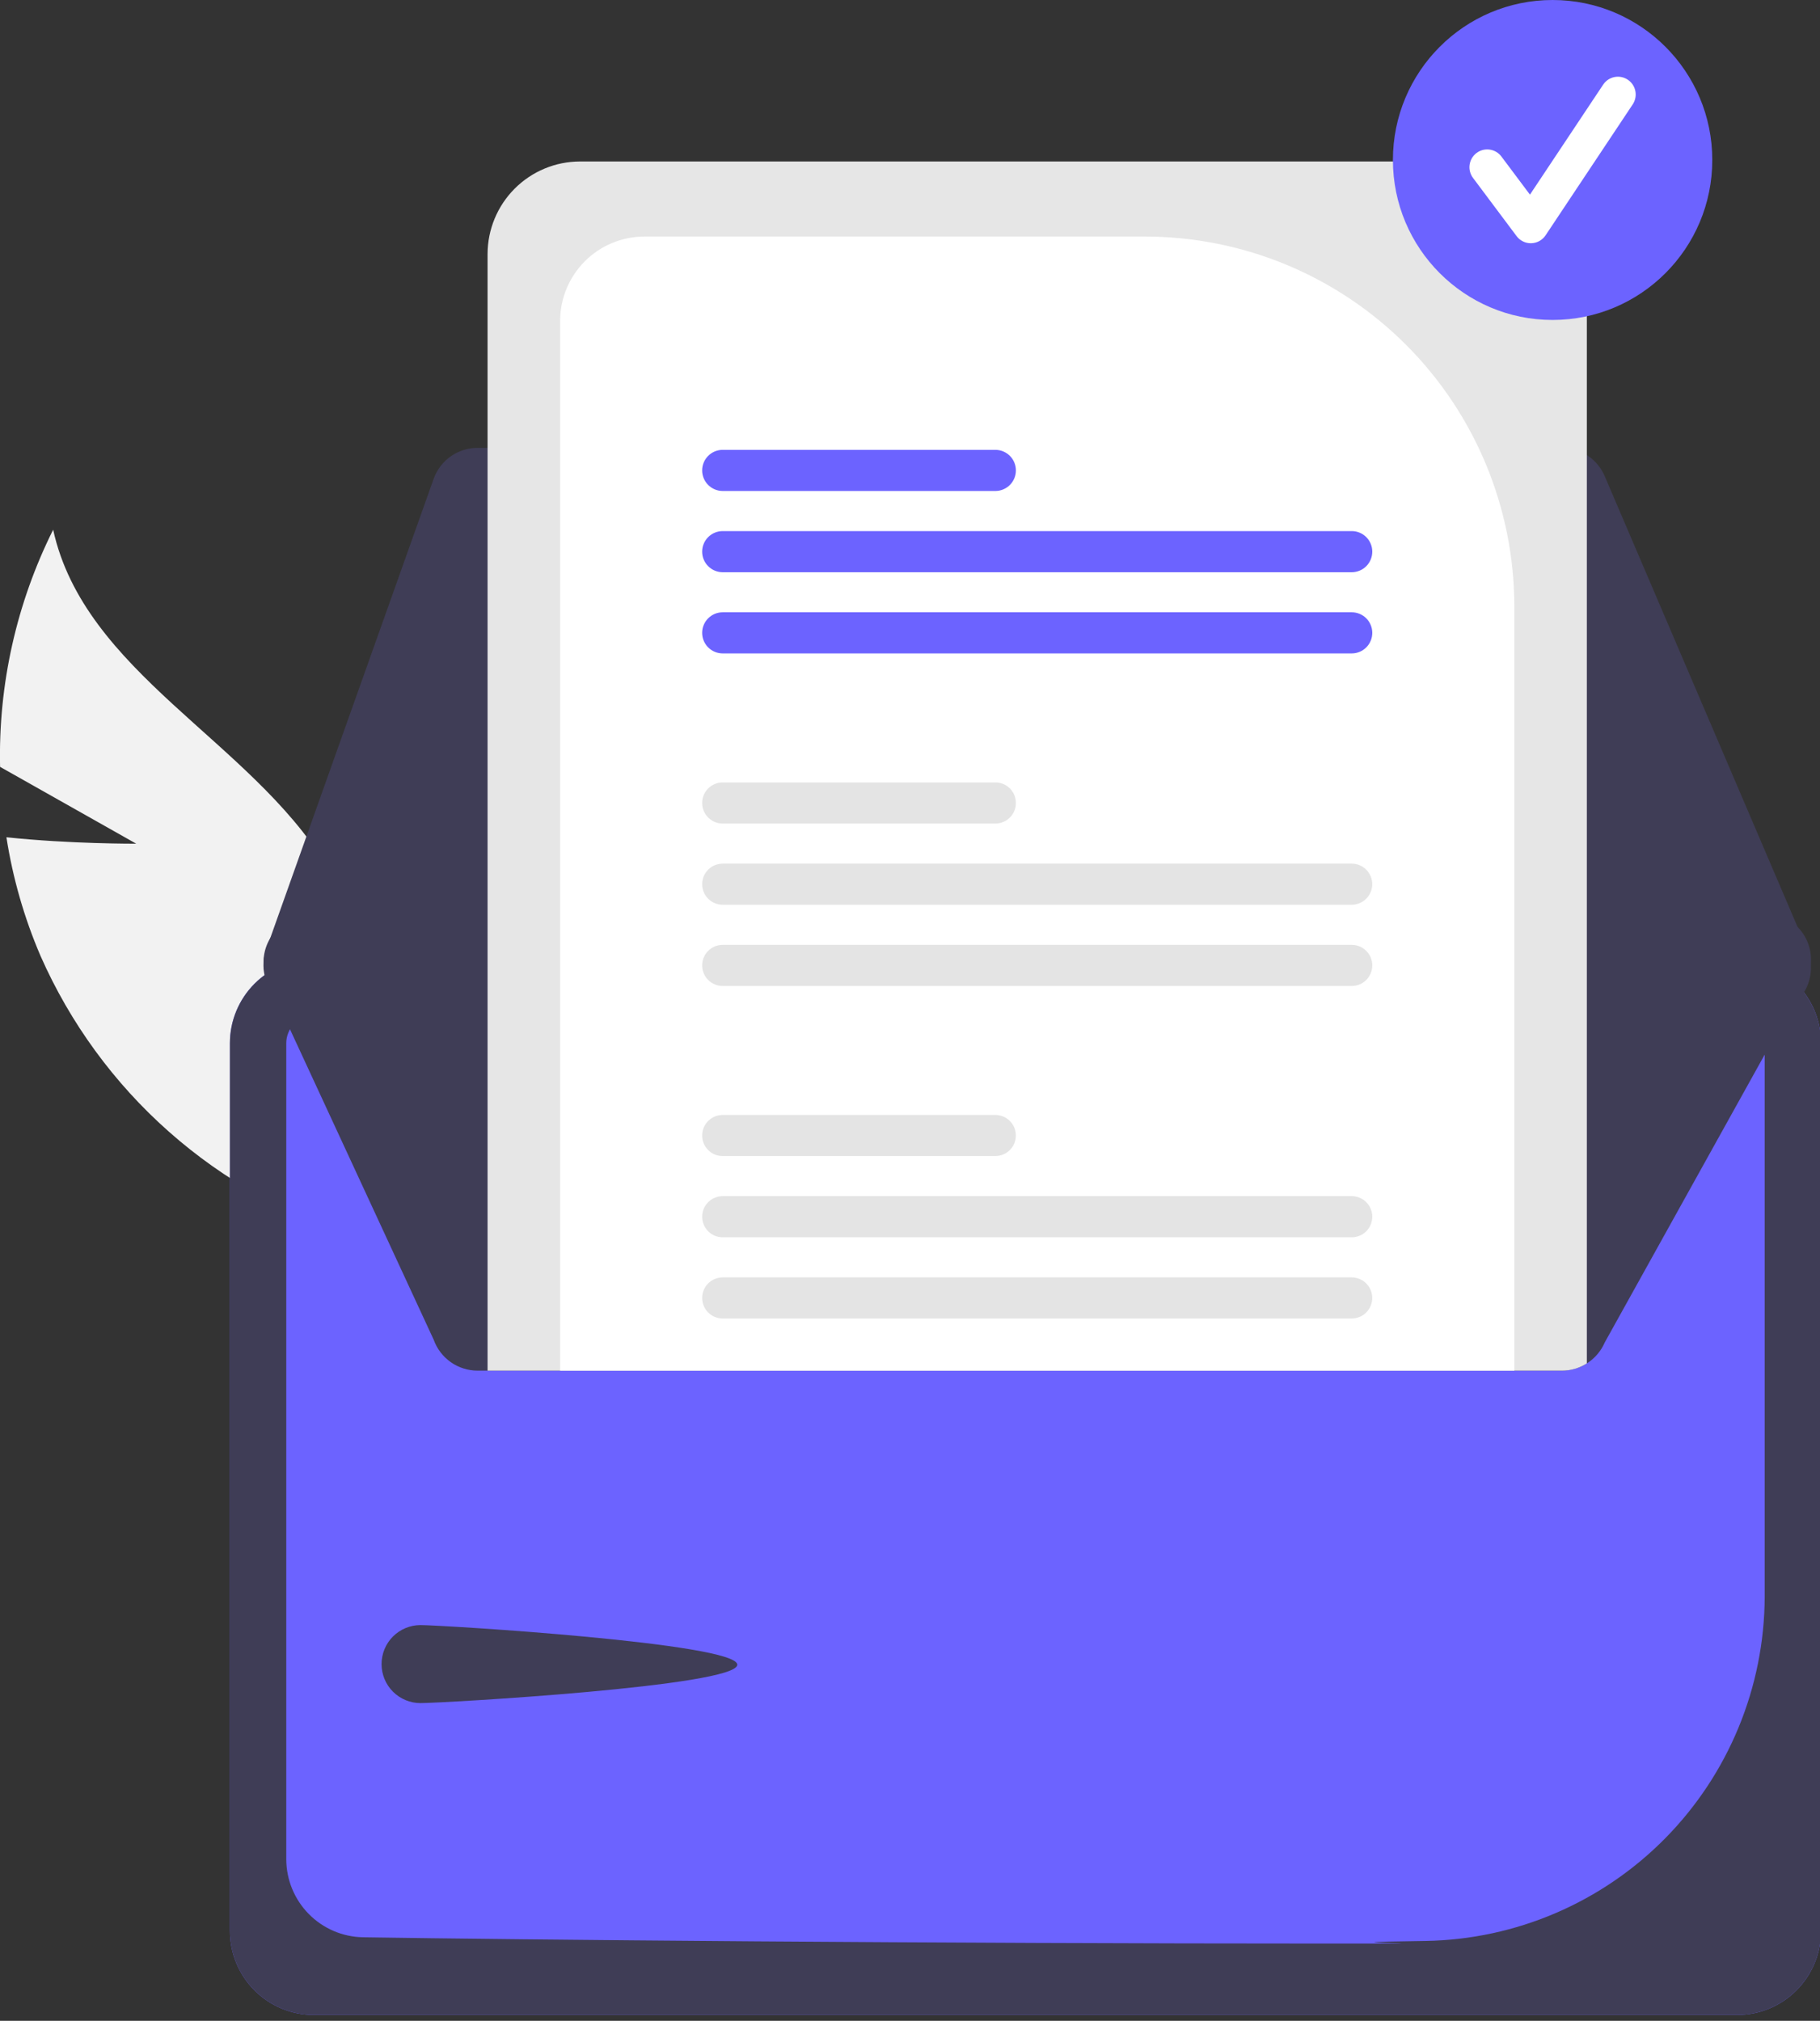
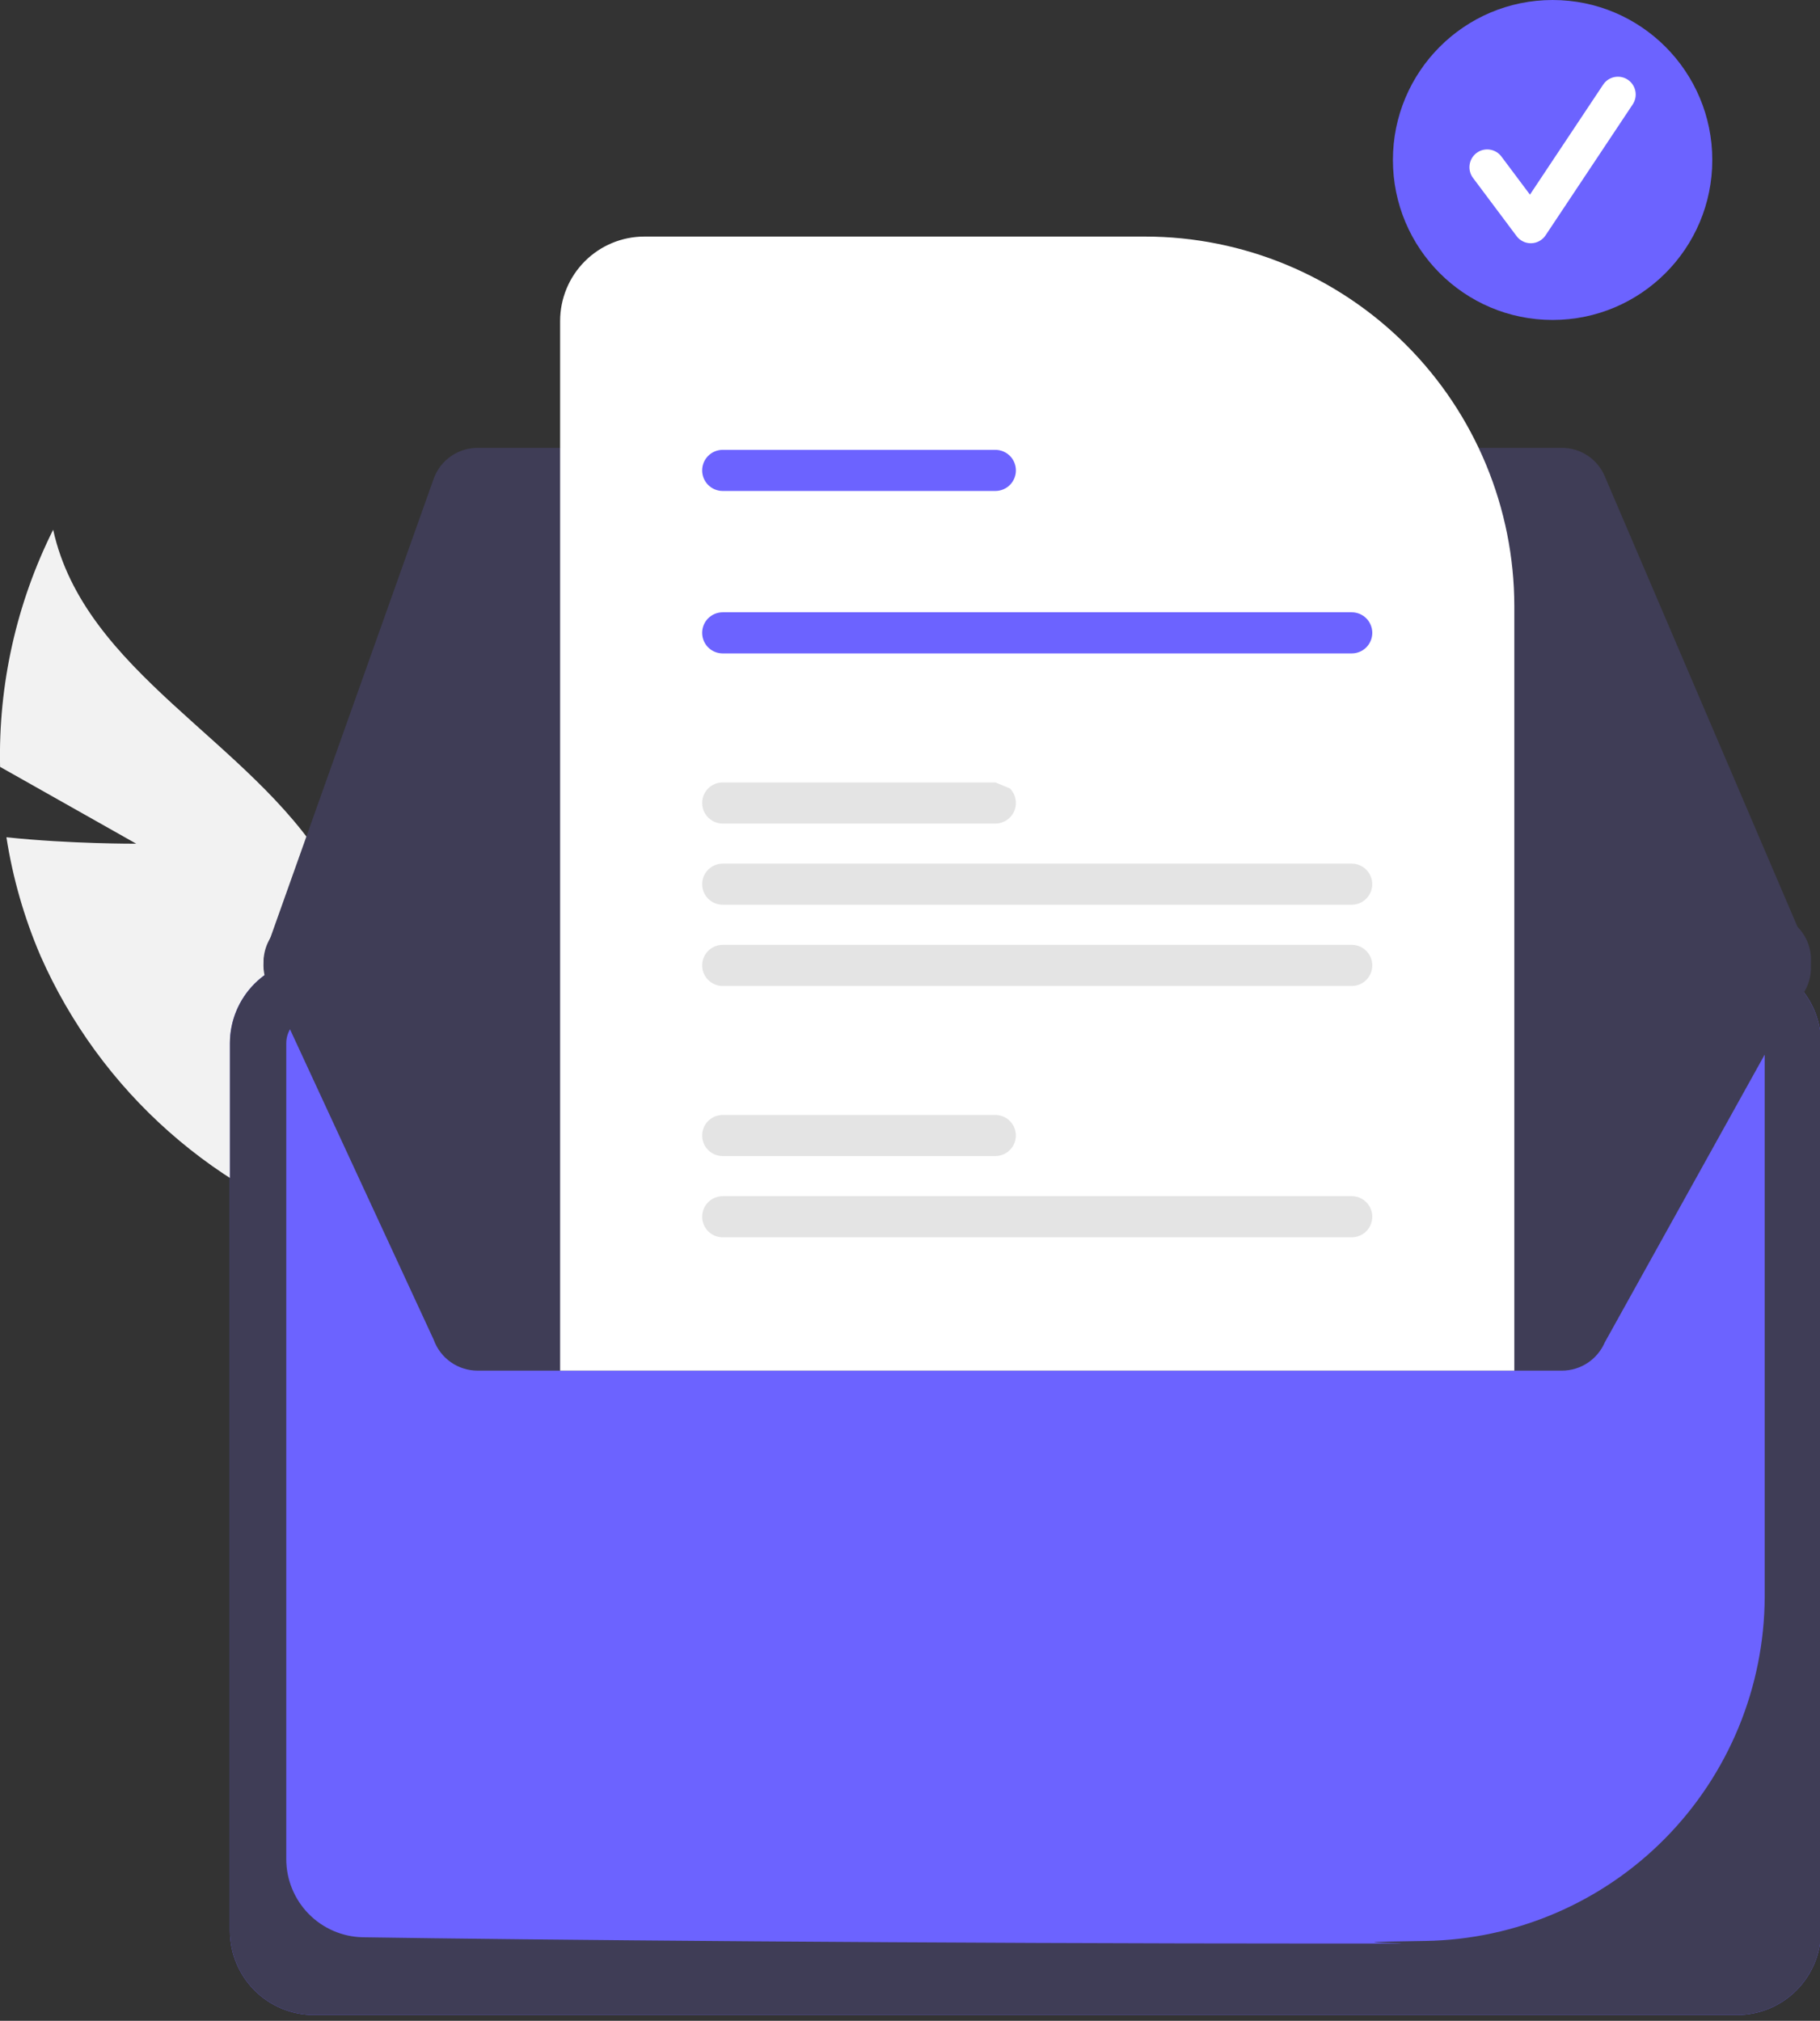
<svg xmlns="http://www.w3.org/2000/svg" width="136" height="151" viewBox="0 0 136 151" fill="none">
  <rect x="0" y="0" width="136" height="151" fill="#333333" stroke="none" />
  <g clip-path="url(#clip0_3630_43208)">
    <path d="M10.179 63.043L0.006 57.302C-0.132 51.16 1.23 45.077 3.972 39.582C6.317 50.248 18.662 55.322 24.357 64.634C26.111 67.552 27.187 70.828 27.506 74.22C27.824 77.611 27.377 81.031 26.197 84.225L26.866 92.495C21.608 90.917 16.753 88.216 12.638 84.578C8.522 80.94 5.242 76.451 3.025 71.421C1.809 68.586 0.954 65.61 0.48 62.562C5.223 63.067 10.179 63.043 10.179 63.043Z" fill="#F2F2F2" />
    <path d="M129.811 71.667H23.448C21.786 71.669 20.193 72.331 19.018 73.508C17.843 74.685 17.182 76.281 17.18 77.946V144.287C17.182 145.952 17.843 147.548 19.018 148.725C20.193 149.902 21.786 150.564 23.448 150.566H129.811C131.473 150.564 133.066 149.902 134.241 148.725C135.416 147.548 136.077 145.952 136.079 144.287V77.946C136.077 76.281 135.416 74.685 134.241 73.508C133.066 72.331 131.473 71.669 129.811 71.667Z" fill="#6C63FF" />
    <path d="M129.811 71.667H23.448C21.786 71.669 20.193 72.331 19.018 73.508C17.843 74.685 17.182 76.281 17.18 77.946V144.287C17.182 145.952 17.843 147.548 19.018 148.725C20.193 149.902 21.786 150.564 23.448 150.566H129.811C131.473 150.564 133.066 149.902 134.241 148.725C135.416 147.548 136.077 145.952 136.079 144.287V77.946C136.077 76.281 135.416 74.685 134.241 73.508C133.066 72.331 131.473 71.669 129.811 71.667ZM131.868 119.32C131.842 126.074 129.176 132.549 124.44 137.356C119.704 142.163 113.276 144.919 106.535 145.032C95.743 145.173 112.507 145.228 99.49 145.228C69.725 145.228 38.689 144.943 27.109 144.758C25.586 144.727 24.135 144.1 23.066 143.012C21.998 141.923 21.396 140.459 21.391 138.933V77.951C21.391 77.404 21.608 76.88 21.993 76.493C22.379 76.106 22.901 75.888 23.447 75.886H129.807C130.352 75.886 130.875 76.103 131.262 76.49C131.648 76.876 131.866 77.399 131.868 77.946V119.32Z" fill="#3F3D56" />
    <path d="M116.717 33.466H35.679C34.962 33.467 34.263 33.69 33.677 34.103C33.091 34.517 32.647 35.102 32.405 35.779L19.889 70.956C19.702 71.481 19.644 72.043 19.719 72.595C19.795 73.148 20.001 73.674 20.321 74.129C20.642 74.585 21.067 74.957 21.56 75.214C22.054 75.472 22.602 75.606 23.158 75.607L131.843 75.8H131.848C132.423 75.8 132.989 75.657 133.496 75.384C134.002 75.111 134.433 74.716 134.75 74.235C135.066 73.754 135.259 73.202 135.31 72.628C135.361 72.054 135.269 71.476 135.043 70.946L119.911 35.576C119.644 34.95 119.198 34.415 118.63 34.04C118.062 33.665 117.397 33.465 116.717 33.466Z" fill="#3F3D56" />
    <path d="M135.327 71.711C135.327 72.183 135.231 72.649 135.046 73.083L119.916 100.31C119.646 100.935 119.2 101.468 118.632 101.842C118.065 102.217 117.4 102.417 116.72 102.418H35.684C34.966 102.417 34.267 102.195 33.68 101.781C33.094 101.367 32.649 100.782 32.407 100.106L19.893 73.073C19.74 72.643 19.673 72.186 19.696 71.729C19.719 71.273 19.831 70.825 20.027 70.412C20.223 69.999 20.498 69.628 20.836 69.322C21.175 69.015 21.571 68.779 22.001 68.625C22.373 68.491 22.765 68.422 23.161 68.422L36.437 68.397L41.856 68.387L113.159 68.262L118.58 68.253L131.847 68.228H131.85C132.773 68.228 133.657 68.595 134.309 69.248C134.961 69.901 135.327 70.787 135.327 71.711Z" fill="#3F3D56" />
-     <path d="M31.421 121.431C33.028 121.431 55.095 122.782 55.095 124.392C55.095 126.001 33.028 127.26 31.421 127.26C30.65 127.26 29.91 126.953 29.364 126.407C28.818 125.86 28.512 125.119 28.512 124.346C28.512 123.572 28.818 122.831 29.364 122.284C29.91 121.738 30.65 121.431 31.421 121.431Z" fill="#3F3D56" />
-     <path d="M111.67 12.066H43.341C41.509 12.069 39.754 12.798 38.459 14.095C37.164 15.393 36.436 17.151 36.434 18.986V102.418H116.716C117.376 102.42 118.022 102.232 118.577 101.876V18.986C118.575 17.151 117.846 15.393 116.552 14.095C115.257 12.798 113.501 12.069 111.67 12.066Z" fill="#E6E6E6" />
    <path d="M85.593 17.677H48.147C46.479 17.678 44.88 18.343 43.701 19.523C42.522 20.704 41.858 22.306 41.855 23.976V102.418H113.158V45.292C113.15 37.971 110.243 30.951 105.075 25.774C99.907 20.597 92.901 17.685 85.593 17.677Z" fill="white" />
-     <path d="M101.009 95.451H54.001C53.594 95.451 53.205 95.613 52.917 95.901C52.63 96.189 52.469 96.579 52.469 96.986C52.469 97.393 52.63 97.784 52.917 98.071C53.205 98.359 53.594 98.521 54.001 98.521H101.009C101.415 98.521 101.805 98.359 102.092 98.071C102.379 97.784 102.541 97.393 102.541 96.986C102.541 96.579 102.379 96.189 102.092 95.901C101.805 95.613 101.415 95.451 101.009 95.451Z" fill="#E4E4E4" />
    <path d="M101.01 89.381H54.002C53.596 89.381 53.206 89.543 52.918 89.831C52.63 90.119 52.469 90.51 52.469 90.917C52.469 91.325 52.63 91.716 52.918 92.004C53.206 92.292 53.596 92.454 54.002 92.454H101.01C101.417 92.454 101.807 92.292 102.095 92.004C102.382 91.716 102.544 91.325 102.544 90.917C102.544 90.51 102.382 90.119 102.095 89.831C101.807 89.543 101.417 89.381 101.01 89.381Z" fill="#E4E4E4" />
    <path d="M74.378 83.314H54.001C53.594 83.314 53.205 83.475 52.917 83.763C52.63 84.051 52.469 84.441 52.469 84.848C52.469 85.255 52.63 85.646 52.917 85.934C53.205 86.222 53.594 86.383 54.001 86.383H74.378C74.784 86.383 75.174 86.222 75.461 85.934C75.749 85.646 75.91 85.255 75.91 84.848C75.91 84.441 75.749 84.051 75.461 83.763C75.174 83.475 74.784 83.314 74.378 83.314Z" fill="#E4E4E4" />
    <path d="M101.01 70.602H54.002C53.596 70.602 53.206 70.763 52.918 71.052C52.63 71.34 52.469 71.731 52.469 72.138C52.469 72.546 52.63 72.936 52.918 73.224C53.206 73.513 53.596 73.674 54.002 73.674H101.01C101.417 73.674 101.807 73.513 102.095 73.224C102.382 72.936 102.544 72.546 102.544 72.138C102.544 71.731 102.382 71.34 102.095 71.052C101.807 70.763 101.417 70.602 101.01 70.602Z" fill="#E4E4E4" />
    <path d="M101.009 64.534H54.001C53.594 64.534 53.205 64.696 52.917 64.984C52.63 65.272 52.469 65.662 52.469 66.069C52.469 66.476 52.63 66.867 52.917 67.154C53.205 67.442 53.594 67.604 54.001 67.604H101.009C101.415 67.604 101.805 67.442 102.092 67.154C102.379 66.867 102.541 66.476 102.541 66.069C102.541 65.662 102.379 65.272 102.092 64.984C101.805 64.696 101.415 64.534 101.009 64.534Z" fill="#E4E4E4" />
-     <path d="M74.38 58.464H54.002C53.596 58.464 53.206 58.626 52.918 58.914C52.63 59.202 52.469 59.593 52.469 60C52.469 60.408 52.63 60.799 52.918 61.087C53.206 61.375 53.596 61.537 54.002 61.537H74.38C74.786 61.537 75.176 61.375 75.464 61.087C75.752 60.799 75.913 60.408 75.913 60C75.913 59.593 75.752 59.202 75.464 58.914C75.176 58.626 74.786 58.464 74.38 58.464Z" fill="#E4E4E4" />
+     <path d="M74.38 58.464H54.002C53.596 58.464 53.206 58.626 52.918 58.914C52.63 59.202 52.469 59.593 52.469 60C52.469 60.408 52.63 60.799 52.918 61.087C53.206 61.375 53.596 61.537 54.002 61.537H74.38C74.786 61.537 75.176 61.375 75.464 61.087C75.752 60.799 75.913 60.408 75.913 60C75.913 59.593 75.752 59.202 75.464 58.914Z" fill="#E4E4E4" />
    <path d="M101.01 45.752H54.002C53.596 45.752 53.206 45.914 52.918 46.202C52.63 46.49 52.469 46.881 52.469 47.288C52.469 47.696 52.63 48.087 52.918 48.375C53.206 48.663 53.596 48.825 54.002 48.825H101.01C101.417 48.825 101.807 48.663 102.095 48.375C102.382 48.087 102.544 47.696 102.544 47.288C102.544 46.881 102.382 46.49 102.095 46.202C101.807 45.914 101.417 45.752 101.01 45.752Z" fill="#6C63FF" />
-     <path d="M101.01 39.685H54.002C53.596 39.685 53.206 39.846 52.918 40.135C52.63 40.423 52.469 40.813 52.469 41.221C52.469 41.629 52.63 42.019 52.918 42.307C53.206 42.596 53.596 42.758 54.002 42.758H101.01C101.417 42.758 101.807 42.596 102.095 42.307C102.382 42.019 102.544 41.629 102.544 41.221C102.544 40.813 102.382 40.423 102.095 40.135C101.807 39.846 101.417 39.685 101.01 39.685Z" fill="#6C63FF" />
    <path d="M74.38 33.614H54.002C53.596 33.614 53.206 33.776 52.918 34.064C52.63 34.352 52.469 34.743 52.469 35.151C52.469 35.558 52.63 35.949 52.918 36.237C53.206 36.525 53.596 36.687 54.002 36.687H74.38C74.786 36.687 75.176 36.525 75.464 36.237C75.752 35.949 75.913 35.558 75.913 35.151C75.913 34.743 75.752 34.352 75.464 34.064C75.176 33.776 74.786 33.614 74.38 33.614Z" fill="#6C63FF" />
    <path d="M116.019 23.908C122.609 23.908 127.951 18.556 127.951 11.954C127.951 5.352 122.609 0 116.019 0C109.428 0 104.086 5.352 104.086 11.954C104.086 18.556 109.428 23.908 116.019 23.908Z" fill="#6C63FF" />
    <path d="M114.389 18.176C114.183 18.176 113.98 18.128 113.796 18.035C113.612 17.943 113.451 17.809 113.328 17.644L110.072 13.295C109.967 13.156 109.891 12.997 109.847 12.827C109.803 12.658 109.793 12.482 109.818 12.308C109.842 12.135 109.901 11.969 109.989 11.818C110.078 11.667 110.196 11.536 110.336 11.431C110.475 11.326 110.634 11.25 110.804 11.206C110.973 11.163 111.149 11.154 111.322 11.179C111.494 11.204 111.661 11.262 111.811 11.352C111.961 11.441 112.092 11.56 112.196 11.7L114.326 14.544L119.796 6.325C119.991 6.031 120.295 5.827 120.64 5.758C120.985 5.689 121.344 5.76 121.637 5.956C121.93 6.151 122.133 6.456 122.202 6.801C122.271 7.147 122.2 7.506 122.005 7.8L115.494 17.584C115.376 17.761 115.218 17.907 115.032 18.01C114.846 18.113 114.639 18.169 114.426 18.175C114.414 18.176 114.402 18.176 114.389 18.176Z" fill="white" />
  </g>
  <defs>
    <clipPath id="clip0_3630_43208">
      <rect width="136" height="151" fill="white" />
    </clipPath>
  </defs>
</svg>